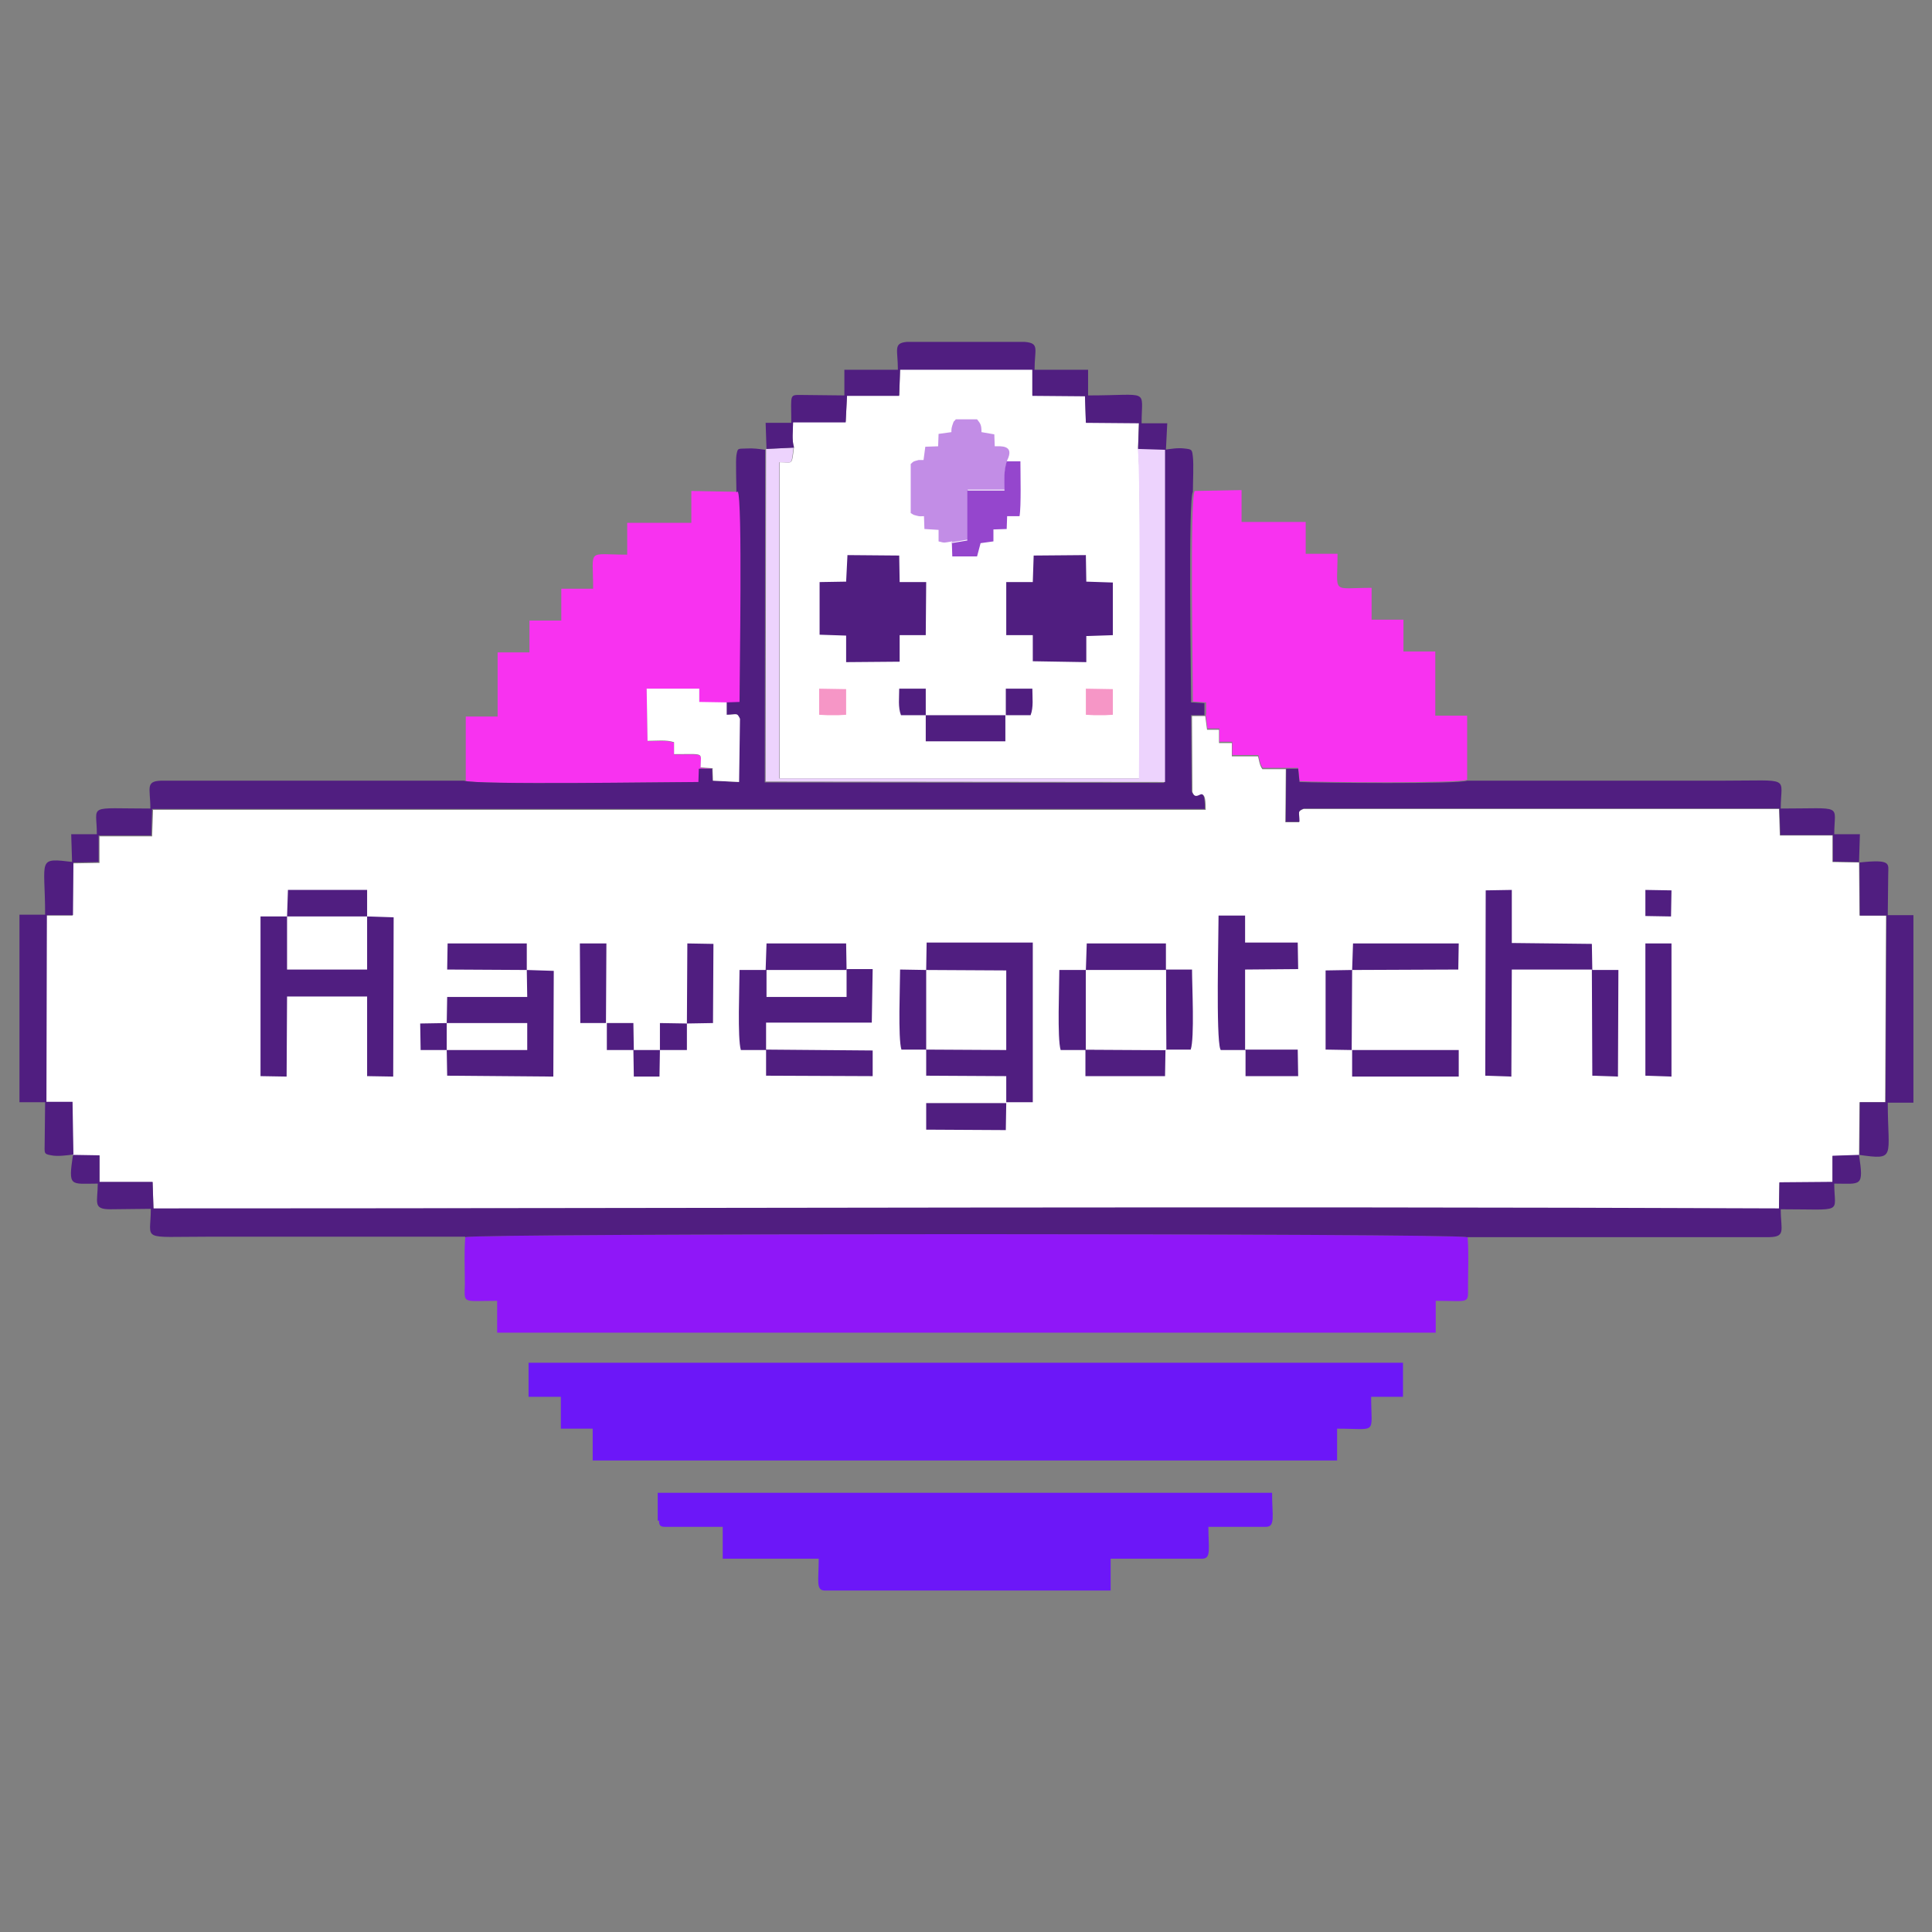
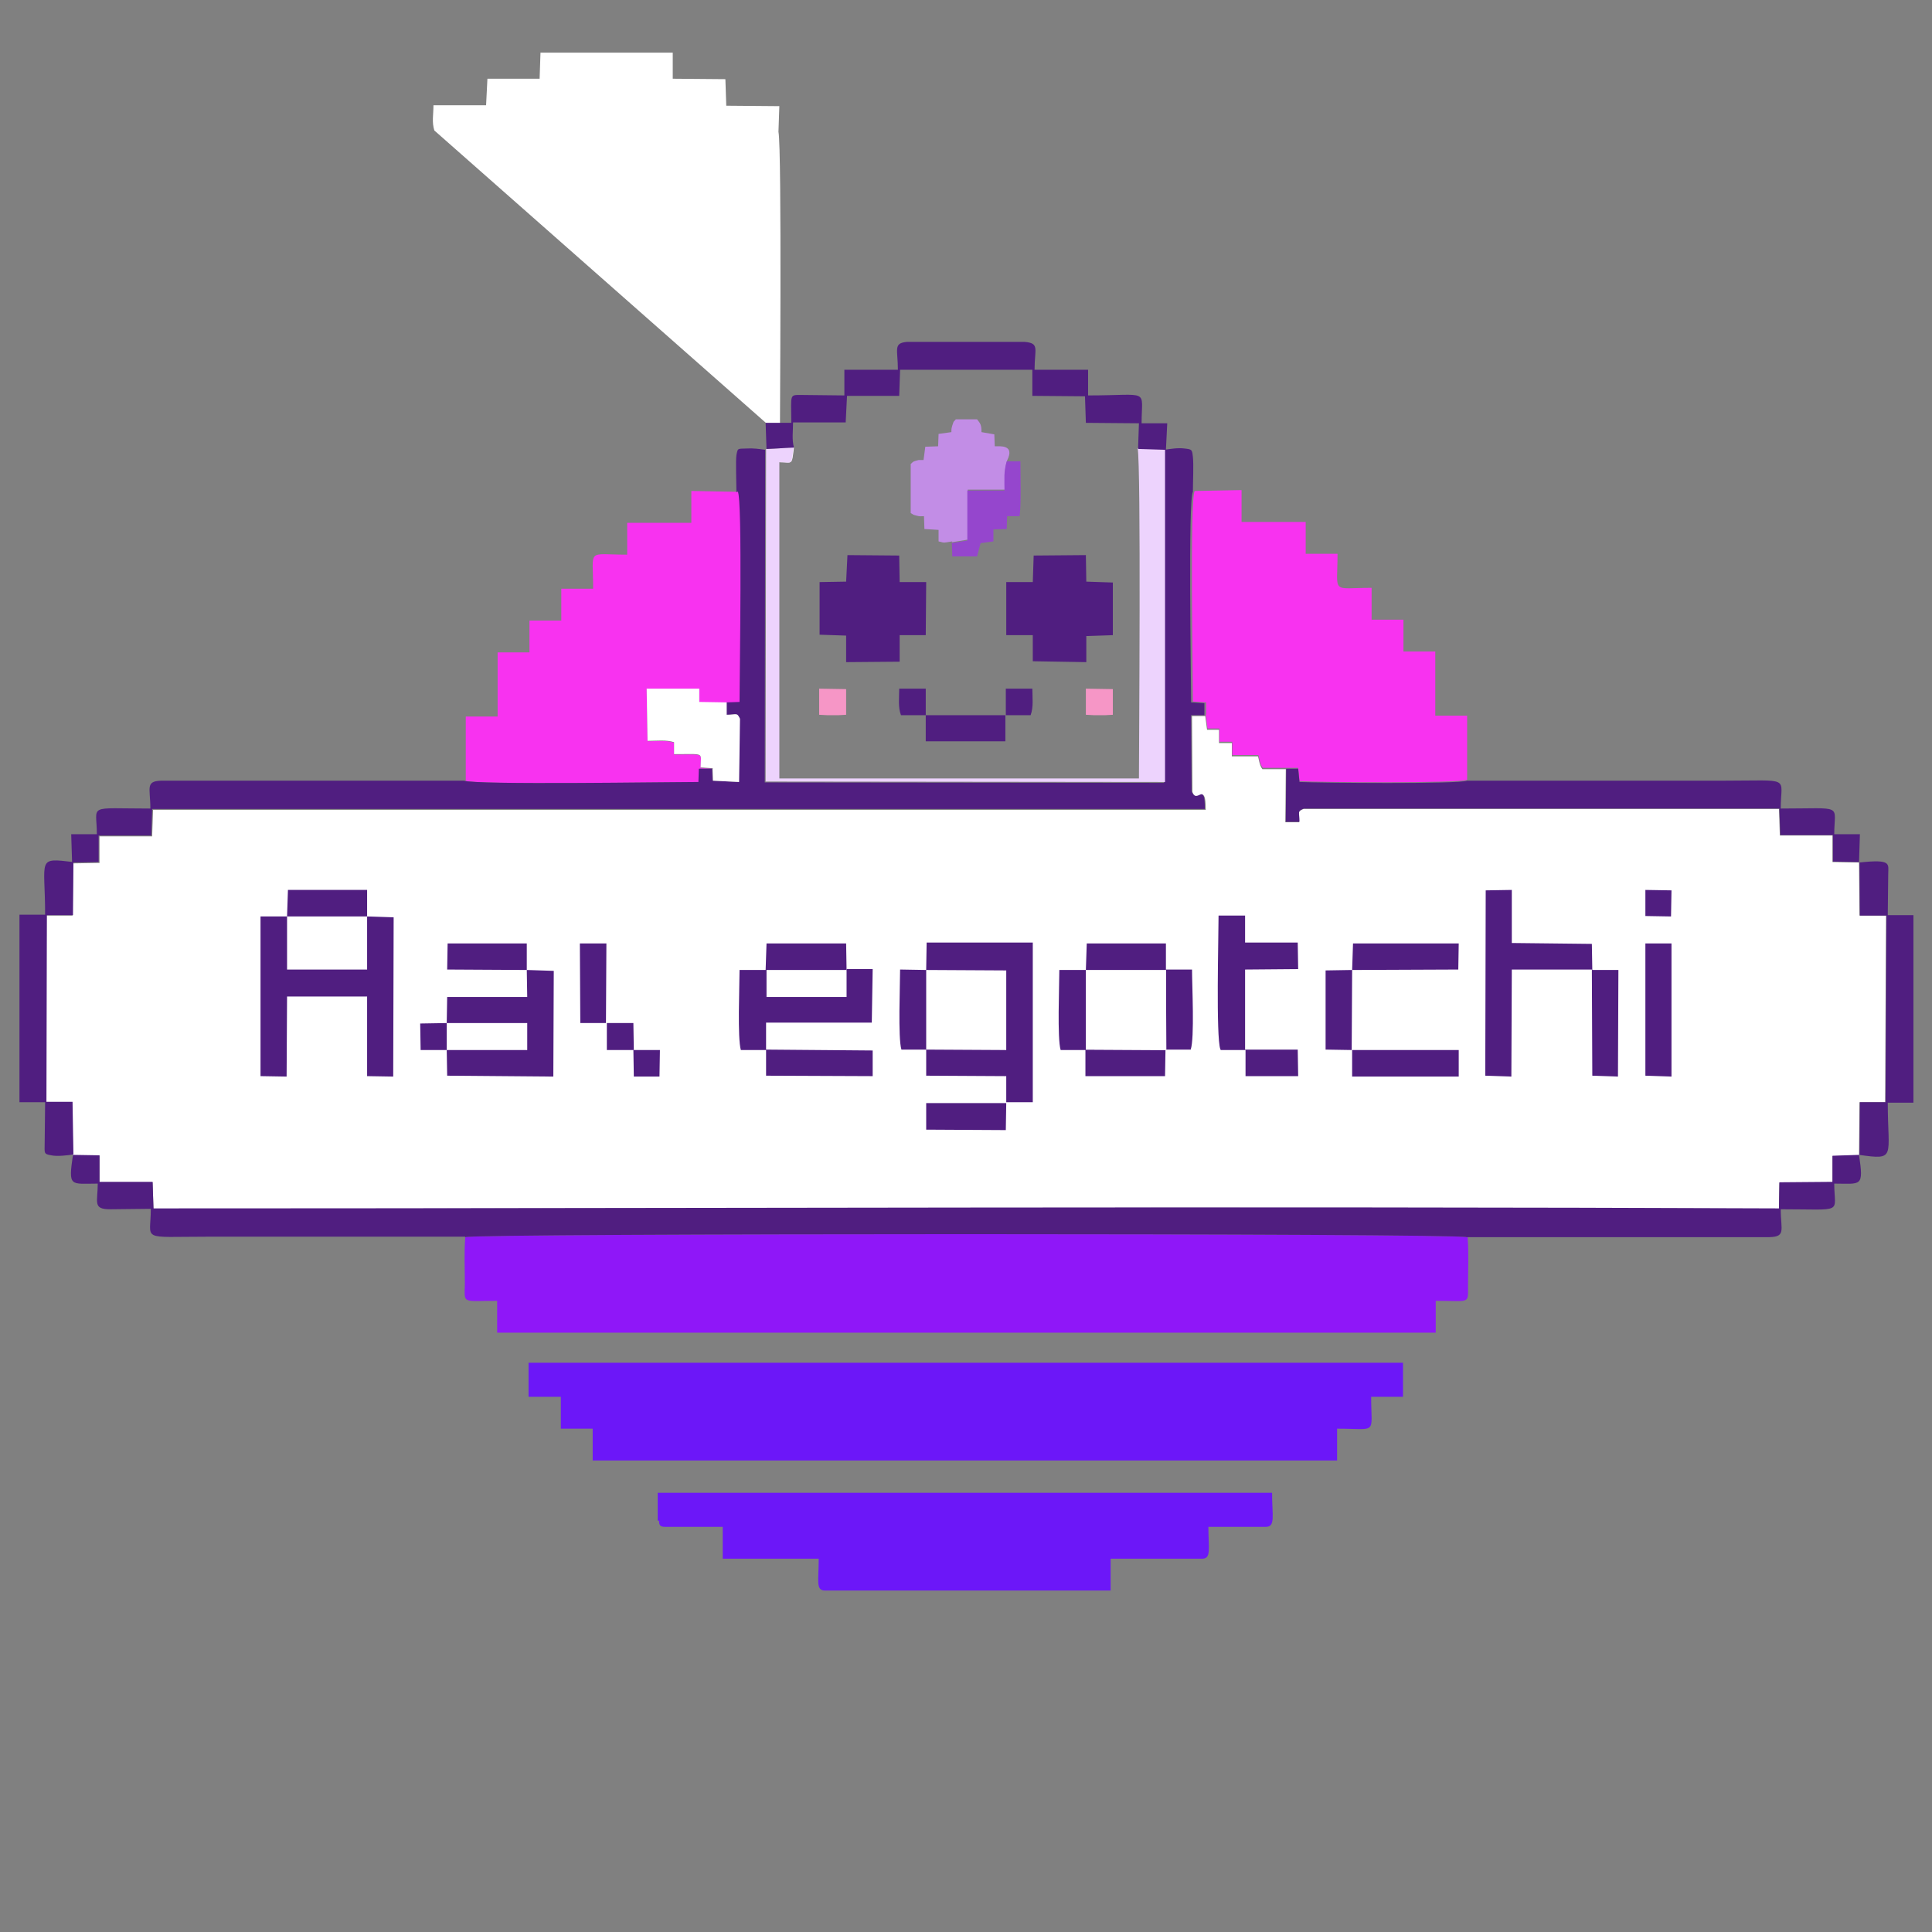
<svg xmlns="http://www.w3.org/2000/svg" xml:space="preserve" width="33.867mm" height="33.867mm" version="1.1" style="shape-rendering:geometricPrecision; text-rendering:geometricPrecision; image-rendering:optimizeQuality; fill-rule:evenodd; clip-rule:evenodd" viewBox="0 0 43.68 43.68">
  <rect x="0" y="0" width="43.68" height="43.68" fill="#808080" stroke="none" />
  <defs>
    <style type="text/css">
   
    .fil9 {fill:none}
    .fil4 {fill:#501E80}
    .fil2 {fill:#6C17F8}
    .fil1 {fill:#8F17F8}
    .fil7 {fill:#9546CD}
    .fil6 {fill:#C28DE6}
    .fil5 {fill:#EDD3FD}
    .fil8 {fill:#F696C6}
    .fil3 {fill:#F832F0}
    .fil0 {fill:white}
   
  </style>
    <clipPath id="id0">
      <path d="M-0 0l43.68 0 0 43.68 -43.68 0 0 -43.68z" />
    </clipPath>
  </defs>
  <g id="Слой_x0020_1">
    <g>
  </g>
    <g style="clip-path:url(#id0)">
      <g>
        <g id="_2633483636368">
          <path class="fil0" d="M1.65 19.5l-0.01 1.2 -0.59 0 -0.01 4.22 0.59 0 0.02 1.2 0.6 0.01 -0 0.6 1.2 0 0.02 0.6c12.22,0 24.54,-0.05 36.75,0l0.01 -0.59 1.2 -0.01 0 -0.59 0.6 -0.02 0.01 -1.2 0.58 0 0.02 -4.22 -0.6 0 -0.01 -1.2 -0.6 -0.01 0 -0.6 -1.19 -0 -0.02 -0.6 -10.75 0c-0.15,0.06 -0.1,0.08 -0.1,0.3l-0.31 0 0.01 -1.2 -0.53 -0c-0.07,-0.09 -0.08,-0.25 -0.1,-0.29l-0.59 -0 0 -0.3 -0.29 0 -0 -0.3 -0.27 -0 -0.04 -0.31 -0.3 0 0.01 1.72c0.13,0.32 0.3,-0.26 0.3,0.4l-23.8 -0 -0.02 0.6 -1.19 0 0 0.6 -0.6 0.01z" />
-           <path class="fil0" d="M17.95 10.12c-0.05,0.42 -0.03,0.33 -0.32,0.33l0 7.15 8.13 0c0,-0.59 0.05,-7.08 -0.03,-7.47l0.02 -0.58 -1.2 -0.01 -0.02 -0.6 -1.19 -0.01 -0 -0.59 -2.99 0 -0.02 0.59 -1.18 0 -0.03 0.6 -1.19 0c0,0.21 -0.04,0.38 0.02,0.57z" />
+           <path class="fil0" d="M17.95 10.12c-0.05,0.42 -0.03,0.33 -0.32,0.33c0,-0.59 0.05,-7.08 -0.03,-7.47l0.02 -0.58 -1.2 -0.01 -0.02 -0.6 -1.19 -0.01 -0 -0.59 -2.99 0 -0.02 0.59 -1.18 0 -0.03 0.6 -1.19 0c0,0.21 -0.04,0.38 0.02,0.57z" />
          <path class="fil1" d="M33.16 27.97c-0.15,-0.09 -22.49,-0.09 -22.64,0 -0.03,0.35 -0.01,0.71 -0.01,1.06 -0.01,0.46 -0.07,0.38 0.73,0.38l0 0.72 21.22 0 0 -0.72c0.78,0 0.73,0.08 0.73,-0.33 -0,-0.36 0.02,-0.76 -0.01,-1.11z" />
          <path class="fil2" d="M11.96 31.58l0.72 0 0 0.72 0.72 0 0 0.72 16.83 0 0 -0.72c0.93,0 0.77,0.15 0.77,-0.72l0.72 0 0 -0.77 -19.77 0 0 0.77z" />
          <path class="fil3" d="M27.26 16.16l0.04 0.31 0.27 0 0 0.3 0.29 0 0 0.3 0.59 0c0.02,0.05 0.03,0.21 0.1,0.29l0.53 0 0.27 -0 0.03 0.3c0.45,0.03 3.6,0.05 3.79,-0.03l0 -1.45 -0.72 0 0 -1.45 -0.72 0 0 -0.72 -0.72 0 0 -0.72c-0.93,0 -0.77,0.16 -0.77,-0.77l-0.72 0 0 -0.72 -1.45 0 0 -0.72 -1.06 0.02c-0.11,0.18 -0.04,4.18 -0.04,4.76l0.3 0.02 -0 0.27z" />
          <path class="fil3" d="M10.51 17.65c0.24,0.1 4.62,0.03 5.3,0.03l0.01 -0.3 0.3 0 -0.28 -0.02c-0,-0.35 0.12,-0.3 -0.6,-0.3l0 -0.27c-0.18,-0.06 -0.41,-0.03 -0.6,-0.03l-0.02 -1.18 1.19 0 0 0.3 0.62 0.01 0.3 -0.01c0,-0.58 0.07,-4.58 -0.04,-4.76l-1.06 -0.02 0 0.72 -1.45 0 0 0.72c-0.93,0 -0.77,-0.16 -0.77,0.77l-0.72 0 0 0.72 -0.72 0 0 0.72 -0.72 0 0 1.45 -0.72 0 0 1.45z" />
          <path class="fil4" d="M10.52 27.97c0.15,-0.09 22.49,-0.09 22.64,0l6.77 0c0.47,0.01 0.33,-0.14 0.33,-0.63 1.46,0 1.21,0.11 1.21,-0.58 0.61,0 0.67,0.09 0.56,-0.65l-0.6 0.02 0 0.59 -1.2 0.01 -0.01 0.59c-12.21,-0.05 -24.53,0 -36.75,0l-0.02 -0.6 -1.2 -0 0 -0.6 -0.6 -0.01c-0.11,0.74 -0.06,0.65 0.56,0.65 0,0.42 -0.12,0.58 0.28,0.58 0.3,0 0.62,-0.01 0.92,-0.01 0,0.74 -0.27,0.63 1.3,0.63 1.93,0 3.86,0 5.8,0z" />
          <path class="fil4" d="M16.68 11.11c0.11,0.18 0.04,4.18 0.04,4.76l-0.3 0.01 -0 0.28c0.23,0 0.23,-0.06 0.3,0.09l-0.02 1.43 -0.59 -0.03 -0.01 -0.27 -0.3 0 -0.01 0.3c-0.67,0 -5.06,0.07 -5.3,-0.03l-6.76 -0c-0.47,-0.01 -0.33,0.14 -0.33,0.63 -1.46,0 -1.21,-0.11 -1.21,0.58l-0.58 0 0.02 0.64 0.6 -0.01 -0 -0.6 1.19 -0 0.02 -0.6 23.8 0c0,-0.66 -0.17,-0.08 -0.3,-0.4l-0.01 -1.72 0.3 -0 0 -0.27 -0.3 -0.02c0,-0.58 -0.07,-4.58 0.04,-4.76 0,-0.21 0.02,-0.61 0,-0.79 -0.02,-0.17 -0.02,-0.17 -0.19,-0.19 -0.15,-0.02 -0.32,0.01 -0.46,0.03l0 7.53 -9.03 -0.01 0.01 -7.52c-0.13,-0.02 -0.28,-0.04 -0.42,-0.03 -0.2,0.01 -0.2,-0.02 -0.23,0.15 -0.02,0.11 0,0.68 0,0.84z" />
          <path class="fil2" d="M14.9 34.38c0,0.11 0.03,0.14 0.14,0.14l1.3 0 0 0.72 2.17 0c0,0.5 -0.07,0.72 0.14,0.72l6.46 0 0 -0.72 2.07 0c0.21,0 0.14,-0.23 0.14,-0.72l1.3 0c0.22,0 0.14,-0.25 0.14,-0.77l-13.89 0 0 0.63z" />
          <path class="fil4" d="M20.94 21.93l-0.59 -0.01c0,0.37 -0.05,1.55 0.03,1.81l0.56 0 0 0.59 1.81 0.01 0 0.59 0.6 0 -0 -3.61 -2.4 0 -0.01 0.61z" />
          <path class="fil4" d="M42.03 19.5l0.02 -0.64 -0.58 0c0,-0.69 0.24,-0.58 -1.21,-0.58 0,-0.74 0.27,-0.63 -1.3,-0.63l-5.79 0c-0.18,0.08 -3.33,0.05 -3.79,0.03l-0.03 -0.3 -0.27 0 -0.01 1.2 0.31 0c0,-0.22 -0.06,-0.24 0.1,-0.3l10.75 -0 0.02 0.6 1.19 0 -0 0.6 0.6 0.01z" />
          <path class="fil5" d="M26.35 10.15l-0.63 -0.02c0.08,0.39 0.03,6.89 0.03,7.47l-8.13 0 0 -7.15c0.3,-0 0.27,0.09 0.32,-0.33l-0.62 0.03 -0.01 7.52 9.03 0.01 -0 -7.53z" />
          <path class="fil4" d="M19.14 21.93l-0.01 -0.6 -1.8 0 -0.02 0.6 -0.59 0c0,0.37 -0.05,1.54 0.03,1.81l0.57 0 0 0.58 2.41 0.01 0 -0.58 -2.41 -0.02 0 -0.61 2.39 0 0.02 -1.21 -0.6 0z" />
          <path class="fil4" d="M17.33 10.15l0.62 -0.03c-0.05,-0.19 -0.02,-0.36 -0.02,-0.57l1.19 -0 0.03 -0.6 1.18 -0 0.02 -0.59 2.99 -0 0 0.59 1.19 0.01 0.02 0.6 1.2 0.01 -0.02 0.58 0.63 0.02 0.03 -0.6 -0.58 0c0,-0.8 0.21,-0.63 -1.21,-0.63l0 -0.58 -1.21 0c0,-0.47 0.12,-0.6 -0.22,-0.63l-1.33 0 -1.34 0c-0.31,0.03 -0.2,0.17 -0.2,0.63l-1.21 0 0 0.58c-0.31,0 -0.62,-0.01 -0.92,-0.01 -0.34,0 -0.28,-0.05 -0.28,0.63l-0.58 0 0.02 0.6z" />
          <polygon class="fil4" points="8.3,20.72 8.3,21.92 6.49,21.92 6.49,20.72 5.89,20.72 5.89,24.33 6.48,24.34 6.49,22.53 8.3,22.53 8.3,24.33 8.89,24.34 8.9,20.74 " />
          <polygon class="fil4" points="11.91,21.93 11.92,22.54 10.11,22.54 10.1,23.13 9.5,23.14 9.51,23.74 10.1,23.74 10.11,24.32 12.51,24.34 12.52,21.95 " />
          <polygon class="fil4" points="33.58,24.32 34.17,24.34 34.18,21.92 35.99,21.92 36,24.32 36.58,24.34 36.59,21.93 36,21.93 35.99,21.34 34.18,21.32 34.18,20.12 33.59,20.13 " />
          <polygon class="fil4" points="19.13,13.15 18.53,13.16 18.53,14.35 19.13,14.37 19.13,14.97 20.34,14.96 20.34,14.36 20.93,14.36 20.94,13.16 20.34,13.16 20.33,12.56 19.16,12.55 " />
          <polygon class="fil4" points="23.35,13.16 22.75,13.16 22.75,14.36 23.35,14.36 23.35,14.95 24.56,14.97 24.56,14.38 25.16,14.36 25.16,13.17 24.56,13.15 24.55,12.55 23.37,12.56 " />
          <path class="fil4" d="M42.03 26.11c0.85,0.12 0.65,0.06 0.65,-1.18l0.58 0 0 -4.24 -0.58 0c0,-0.31 0.01,-0.62 0.01,-0.92 -0,-0.24 0.09,-0.35 -0.65,-0.27l0.01 1.2 0.6 0 -0.02 4.22 -0.58 0 -0.01 1.2z" />
          <path class="fil4" d="M1.66 26.11l-0.02 -1.2 -0.59 0 0.01 -4.22 0.59 0 0.01 -1.2c-0.84,-0.1 -0.64,-0.08 -0.64,1.19l-0.58 0 0 4.24 0.58 0c0,0.31 -0.01,0.62 -0.01,0.92 0,0.23 -0.03,0.25 0.15,0.28 0.13,0.03 0.38,-0 0.5,-0.02z" />
          <path class="fil6" d="M21.52 12.26l0.36 -0.06 -0 -1.13 0.84 -0c0,-0.28 -0.02,-0.41 0.05,-0.66 0.18,-0.36 -0.16,-0.32 -0.28,-0.32l-0.01 -0.27 -0.29 -0.05c-0,-0.16 -0.02,-0.19 -0.1,-0.29l-0.48 0c-0.07,0.09 -0.03,0 -0.08,0.14 -0.02,0.07 -0.02,0.08 -0.02,0.15l-0.29 0.04 -0.01 0.28 -0.29 0.01 -0.04 0.3c-0.02,0 -0.09,-0 -0.11,0 -0.14,0.04 -0.1,0.02 -0.18,0.09l0 1.11c0.09,0.05 0.03,0.03 0.14,0.06 0.07,0.02 0.09,0.01 0.16,0.01l0.01 0.29 0.32 0.02 0 0.26c0.15,0.04 0.11,0.03 0.31,-0z" />
          <path class="fil4" d="M26.36 21.93l0 1.81 -1.81 -0.01 0 -1.8 -0.6 0c0,0.37 -0.05,1.55 0.03,1.81l0.56 0 0 0.59 1.8 0 0.01 -0.6 0.57 0c0.09,-0.26 0.03,-1.45 0.03,-1.81l-0.6 -0z" />
          <polygon class="fil0" points="26.36,21.93 24.55,21.93 24.55,23.73 26.37,23.74 " />
          <path class="fil4" d="M27.6 23.74l0.56 0 0 0.59 1.19 0 -0.01 -0.6 -1.19 -0 0 -1.81 1.2 -0.01 -0.01 -0.6 -1.19 -0 0 -0.61 -0.6 0c-0,0.48 -0.06,2.75 0.04,3.02z" />
          <polygon class="fil0" points="20.94,21.93 20.94,23.73 22.75,23.74 22.75,21.94 " />
          <path class="fil0" d="M16.11 17.38l0.01 0.27 0.59 0.03 0.02 -1.43c-0.07,-0.15 -0.07,-0.09 -0.3,-0.09l0 -0.28 -0.62 -0.01 -0 -0.3 -1.19 0 0.02 1.18c0.19,-0 0.42,-0.03 0.6,0.03l0 0.27c0.72,0 0.6,-0.05 0.6,0.3l0.28 0.02z" />
          <polygon class="fil4" points="30.57,21.93 29.97,21.94 29.97,23.73 30.57,23.74 30.57,24.34 32.98,24.34 32.98,23.74 30.56,23.74 " />
          <path class="fil4" d="M20.37 16.17l0.56 0 0 0.59 1.8 -0 0 -0.59 0.57 0c0.07,-0.18 0.04,-0.4 0.04,-0.6l-0.6 0 0 0.6 -1.81 -0 0 -0.6 -0.6 0c0,0.2 -0.03,0.42 0.04,0.6z" />
          <polygon class="fil4" points="37.2,24.32 37.79,24.34 37.79,21.33 37.2,21.33 " />
          <path class="fil7" d="M21.52 12.26l0.01 0.32 0.56 0 0.08 -0.3 0.29 -0.04 -0 -0.27 0.3 -0.01 0.01 -0.29 0.28 0c0.04,-0.21 0.02,-0.98 0.02,-1.24l-0.31 0c-0.07,0.25 -0.05,0.38 -0.05,0.66l-0.84 0 0 1.13 -0.36 0.06z" />
          <polygon class="fil4" points="30.57,21.93 32.97,21.92 32.98,21.33 30.59,21.33 " />
          <polygon class="fil0" points="10.1,23.74 11.92,23.74 11.92,23.13 10.1,23.13 " />
          <polygon class="fil0" points="19.14,21.93 17.33,21.93 17.33,22.54 19.14,22.54 " />
          <polygon class="fil4" points="22.75,24.94 20.94,24.94 20.94,25.54 22.74,25.55 " />
          <polygon class="fil4" points="11.91,21.93 11.91,21.33 10.12,21.33 10.11,21.92 " />
          <polygon class="fil4" points="8.3,20.72 8.3,20.12 6.51,20.12 6.49,20.72 " />
          <polygon class="fil4" points="24.55,21.93 26.36,21.93 26.36,21.33 24.57,21.33 " />
          <polygon class="fil4" points="13.12,23.13 13.7,23.13 13.71,21.33 13.11,21.33 " />
-           <polygon class="fil4" points="15.53,23.14 16.12,23.13 16.13,21.34 15.54,21.33 " />
          <polygon class="fil4" points="13.72,23.74 14.33,23.74 14.32,23.13 13.72,23.13 " />
-           <polygon class="fil4" points="15.53,23.14 14.92,23.13 14.92,23.74 15.53,23.74 " />
          <polygon class="fil8" points="24.55,16.16 24.74,16.17 24.98,16.17 25.16,16.16 25.16,15.58 24.55,15.57 " />
          <polygon class="fil8" points="18.52,16.16 18.71,16.17 18.95,16.17 19.13,16.16 19.13,15.58 18.52,15.57 " />
          <polygon class="fil4" points="14.33,24.34 14.91,24.34 14.92,23.74 14.32,23.74 " />
          <polygon class="fil4" points="37.2,20.71 37.78,20.72 37.79,20.13 37.2,20.12 " />
        </g>
      </g>
    </g>
    <polygon class="fil9" points="-0,0 43.68,0 43.68,43.68 -0,43.68 " />
  </g>
</svg>